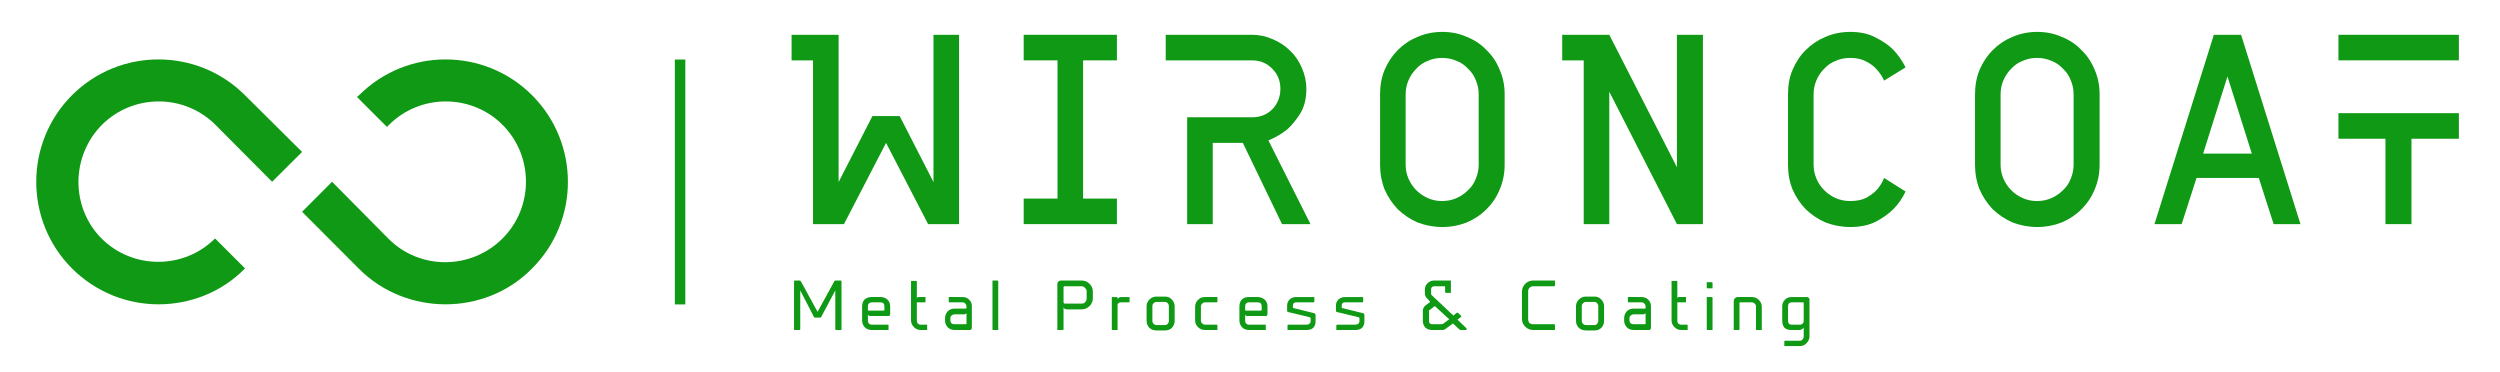
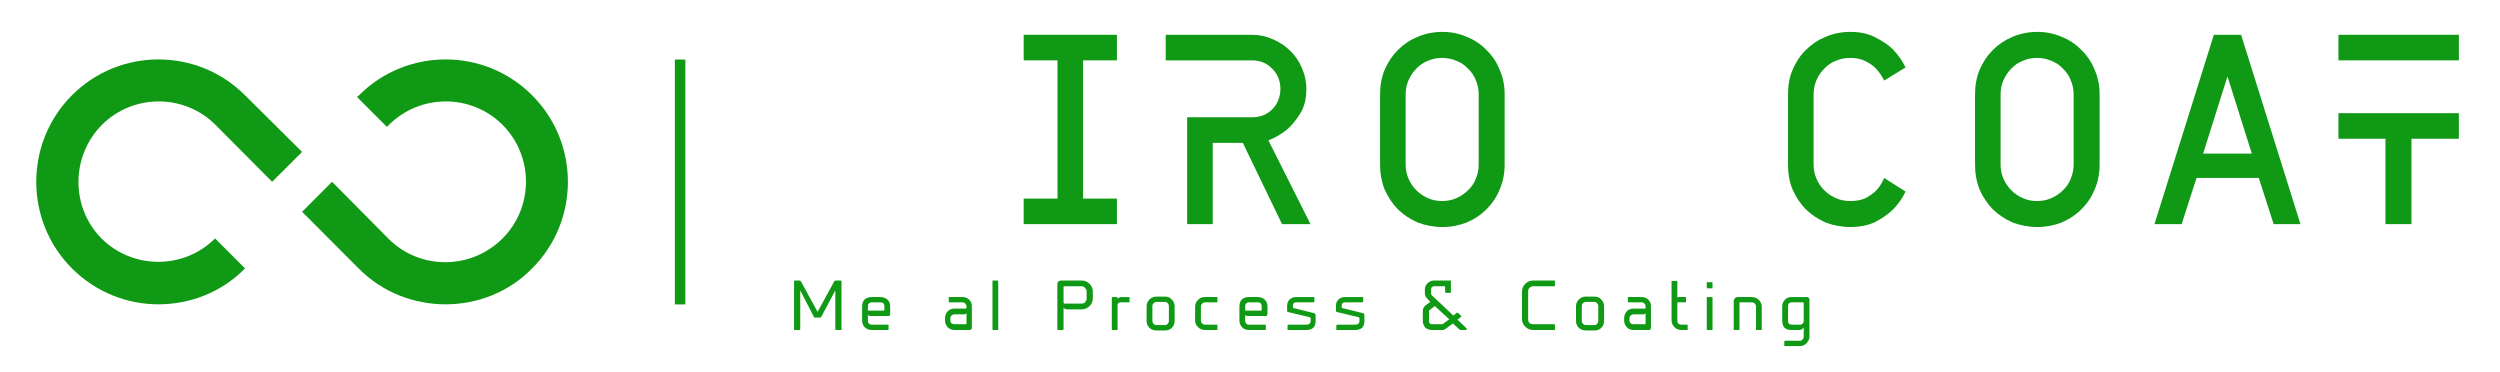
<svg xmlns="http://www.w3.org/2000/svg" version="1.1" id="Layer_1" x="0px" y="0px" width="304.5px" height="45.25px" viewBox="0 0 304.5 45.25" enable-background="new 0 0 304.5 45.25" xml:space="preserve">
  <path fill-rule="evenodd" clip-rule="evenodd" fill="#0F9914" d="M8.761,11.606c-5.794,5.811-5.794,15.277,0,21.084  c2.947,2.936,6.749,4.376,10.55,4.376c3.803,0,7.67-1.44,10.534-4.376l-3.65-3.65c-3.801,3.801-10.031,3.801-13.838,0  c-3.743-3.797-3.743-9.982,0.055-13.833c3.818-3.803,10.031-3.803,13.834,0l6.899,6.933l3.65-3.635l-6.95-6.899  C24.034,5.782,14.572,5.782,8.761,11.606z" />
  <path fill-rule="evenodd" clip-rule="evenodd" fill="#0F9914" d="M47.33,29.091l-6.884-6.95l-3.65,3.654l6.933,6.95  c2.881,2.881,6.699,4.321,10.551,4.321c3.801,0,7.67-1.44,10.533-4.376c5.811-5.807,5.811-15.273,0-21.084  c-5.812-5.824-15.273-5.824-21.084,0l-0.251,0.201l3.651,3.651l0.25-0.251c3.818-3.803,10.033-3.803,13.834,0  c3.801,3.805,3.801,10.035,0,13.833C57.361,32.892,51.131,32.892,47.33,29.091z" />
-   <polygon fill="#0F9914" points="96.416,7.353 96.416,4.237 102.143,4.237 102.143,22.173 106.263,14.135 109.579,14.135   113.699,22.173 113.699,4.237 116.813,4.237 116.813,27.298 113.045,27.298 107.92,17.404 102.795,27.298 99.027,27.298   99.027,7.353 " />
  <polygon fill="#0F9914" points="124.685,24.187 128.805,24.187 128.805,7.353 124.685,7.353 124.685,4.237 136.039,4.237   136.039,7.353 131.919,7.353 131.919,24.187 136.039,24.187 136.039,27.298 124.685,27.298 " />
  <path fill="#0F9914" d="M154.947,13.332c0.652-0.669,1.005-1.508,1.005-2.513c0-1.003-0.353-1.82-1.005-2.461  c-0.654-0.669-1.458-1.005-2.463-1.005h-10.5V4.237h10.5c0.905,0,1.76,0.185,2.563,0.553c0.804,0.335,1.507,0.809,2.11,1.407  c0.604,0.569,1.056,1.256,1.406,2.061c0.353,0.803,0.553,1.658,0.553,2.561c0,1.21-0.251,2.211-0.753,3.019  c-0.486,0.767-1.005,1.408-1.558,1.906c-0.704,0.573-1.49,1.021-2.312,1.356l5.125,10.199h-3.467l-4.772-9.894h-3.668v9.894h-3.114  V14.286h7.887C153.489,14.286,154.293,13.967,154.947,13.332z" />
  <path fill="#0F9914" d="M180.104,11.472c0-0.603-0.121-1.172-0.354-1.708c-0.202-0.536-0.521-1.005-0.956-1.407  c-0.401-0.432-0.87-0.754-1.406-0.95c-0.536-0.239-1.122-0.353-1.758-0.353c-0.604,0-1.173,0.113-1.709,0.353  c-0.535,0.196-1.005,0.519-1.406,0.95c-0.401,0.402-0.72,0.871-0.955,1.407c-0.234,0.536-0.352,1.105-0.352,1.708v8.595  c0,0.6,0.117,1.169,0.352,1.705c0.235,0.536,0.554,1.005,0.955,1.407c0.401,0.401,0.871,0.72,1.406,0.956  c0.536,0.238,1.105,0.351,1.709,0.351c0.636,0,1.222-0.113,1.758-0.351c0.536-0.235,1.005-0.554,1.406-0.956  c0.436-0.402,0.754-0.871,0.956-1.407c0.233-0.536,0.354-1.105,0.354-1.705V11.472z M168.093,11.472  c0-1.072,0.185-2.061,0.553-2.964c0.402-0.934,0.938-1.742,1.608-2.412c0.703-0.703,1.507-1.239,2.411-1.608  c0.938-0.401,1.942-0.603,3.014-0.603c1.073,0,2.061,0.202,2.965,0.603c0.938,0.37,1.741,0.905,2.411,1.608  c0.703,0.669,1.24,1.478,1.608,2.412c0.401,0.903,0.604,1.892,0.604,2.964v8.595c0,1.073-0.202,2.074-0.604,3.011  c-0.368,0.909-0.905,1.708-1.608,2.412c-0.67,0.674-1.473,1.21-2.411,1.608c-0.904,0.351-1.892,0.553-2.965,0.553  c-1.071,0-2.076-0.202-3.014-0.553c-0.904-0.398-1.708-0.934-2.411-1.608c-0.671-0.704-1.206-1.503-1.608-2.412  c-0.368-0.938-0.553-1.938-0.553-3.011V11.472z" />
-   <polygon fill="#0F9914" points="207.416,4.237 207.416,27.298 204.25,27.298 196.011,11.171 196.011,27.298 192.896,27.298   192.896,7.353 190.278,7.353 190.278,4.237 196.011,4.237 204.25,20.365 204.25,4.237 " />
  <path fill="#0F9914" d="M217.781,11.472c0-1.072,0.168-2.061,0.553-2.964c0.403-0.934,0.922-1.742,1.608-2.412  c0.703-0.703,1.508-1.239,2.411-1.608c0.922-0.401,1.927-0.603,3.015-0.603c1.223,0,2.278,0.235,3.115,0.703  c0.871,0.436,1.574,0.922,2.11,1.458c0.603,0.641,1.104,1.361,1.507,2.161l-2.612,1.608c-0.235-0.503-0.535-0.956-0.904-1.354  c-0.302-0.368-0.737-0.69-1.256-0.958c-0.536-0.298-1.19-0.449-1.96-0.449c-0.637,0-1.238,0.113-1.759,0.353  c-0.535,0.196-1.005,0.519-1.406,0.95c-0.402,0.402-0.737,0.871-0.954,1.407c-0.234,0.536-0.353,1.105-0.353,1.708v8.595  c0,0.6,0.118,1.169,0.353,1.705c0.217,0.536,0.552,1.005,0.954,1.407c0.401,0.401,0.871,0.72,1.406,0.956  c0.521,0.238,1.122,0.351,1.759,0.351c0.77,0,1.424-0.13,1.96-0.402c0.519-0.302,0.954-0.615,1.256-0.95  c0.369-0.406,0.669-0.888,0.904-1.458l2.612,1.654c-0.402,0.842-0.904,1.561-1.507,2.161c-0.536,0.536-1.239,1.042-2.11,1.506  c-0.837,0.424-1.893,0.654-3.115,0.654c-1.088,0-2.093-0.202-3.015-0.553c-0.903-0.398-1.708-0.934-2.411-1.608  c-0.687-0.704-1.205-1.503-1.608-2.412c-0.385-0.938-0.553-1.938-0.553-3.011V11.472z" />
  <path fill="#0F9914" d="M252.565,11.472c0-0.603-0.121-1.172-0.353-1.708c-0.2-0.536-0.519-1.005-0.954-1.407  c-0.401-0.432-0.871-0.754-1.406-0.95c-0.536-0.239-1.122-0.353-1.758-0.353c-0.604,0-1.173,0.113-1.708,0.353  c-0.537,0.196-1.005,0.519-1.407,0.95c-0.402,0.402-0.72,0.871-0.955,1.407c-0.234,0.536-0.352,1.105-0.352,1.708v8.595  c0,0.6,0.117,1.169,0.352,1.705c0.235,0.536,0.553,1.005,0.955,1.407c0.402,0.401,0.87,0.72,1.407,0.956  c0.535,0.238,1.104,0.351,1.708,0.351c0.636,0,1.222-0.113,1.758-0.351c0.535-0.235,1.005-0.554,1.406-0.956  c0.436-0.402,0.754-0.871,0.954-1.407c0.231-0.536,0.353-1.105,0.353-1.705V11.472z M240.559,11.472  c0-1.072,0.183-2.061,0.553-2.964c0.401-0.934,0.937-1.742,1.606-2.412c0.705-0.703,1.508-1.239,2.411-1.608  c0.939-0.401,1.944-0.603,3.016-0.603c1.072,0,2.061,0.202,2.964,0.603c0.938,0.37,1.742,0.905,2.407,1.608  c0.708,0.669,1.243,1.478,1.617,2.412c0.398,0.903,0.599,1.892,0.599,2.964v8.595c0,1.073-0.2,2.074-0.599,3.011  c-0.374,0.909-0.909,1.708-1.617,2.412c-0.665,0.674-1.469,1.21-2.407,1.608c-0.903,0.351-1.892,0.553-2.964,0.553  c-1.071,0-2.076-0.202-3.016-0.553c-0.903-0.398-1.706-0.934-2.411-1.608c-0.67-0.704-1.205-1.503-1.606-2.412  c-0.37-0.938-0.553-1.938-0.553-3.011V11.472z" />
  <path fill="#0F9914" d="M268.342,18.707h5.929l-2.965-9.396L268.342,18.707z M262.414,27.298l7.233-23.061h3.317l7.233,23.061  h-3.266l-1.81-5.623h-7.585l-1.81,5.623H262.414z" />
  <path fill="#0F9914" d="M284.821,4.237h14.67v3.115h-14.67V4.237z M293.717,27.298h-3.167V16.899h-5.729v-3.115h14.67v3.115h-5.774  V27.298z" />
  <path fill="#0F9914" d="M97.37,34.169c0.1,0,0.151,0.045,0.206,0.146l2.004,3.667l2.01-3.667c0.018-0.101,0.101-0.146,0.202-0.146  h0.598c0.055,0,0.105,0.034,0.105,0.096v5.928h-0.654c-0.083,0-0.1-0.033-0.1-0.096V35.37l-1.709,3.216c-0.05,0.07-0.1,0.1-0.15,0.1  h-0.604c-0.083,0-0.134-0.03-0.15-0.1L97.47,35.37v4.727c0,0.063-0.051,0.096-0.1,0.096h-0.654v-5.928  c0-0.063,0.017-0.096,0.102-0.096H97.37z" />
  <path fill="#0F9914" d="M107.268,36.827h-1.105c-0.134,0-0.251,0.055-0.352,0.151c-0.066,0.072-0.101,0.185-0.101,0.351v0.403  c0,0.066,0.017,0.1,0.051,0.1h1.857c0.068,0,0.102-0.034,0.102-0.1v-0.403C107.72,36.995,107.569,36.827,107.268,36.827z   M106.162,40.193c-0.335,0-0.62-0.113-0.854-0.351c-0.202-0.235-0.302-0.503-0.302-0.805v-1.708c0-0.368,0.1-0.648,0.302-0.853  c0.233-0.202,0.519-0.298,0.854-0.298h1.06c0.33,0,0.615,0.096,0.85,0.298c0.235,0.204,0.352,0.485,0.352,0.853v0.905  c0,0.072-0.017,0.117-0.051,0.151c0,0.034-0.017,0.072-0.049,0.105c-0.03,0-0.067,0-0.102,0h-2.21c-0.134,0-0.235-0.055-0.302-0.156  v0.704c0,0.139,0.034,0.252,0.101,0.356c0.101,0.096,0.218,0.151,0.352,0.151h2.01c0.033,0,0.05,0.017,0.05,0.047v0.602H106.162z" />
-   <path fill="#0F9914" d="M112.877,39.544c0.034,0,0.051,0.017,0.051,0.047v0.602h-0.804c-0.301,0-0.569-0.113-0.805-0.351  c-0.233-0.235-0.354-0.503-0.354-0.805v-4.823h0.607c0.066,0,0.1,0.034,0.1,0.101v2.014c0.034-0.105,0.101-0.151,0.2-0.151h0.854  v0.598c0,0.034-0.016,0.05-0.05,0.05h-1.005v2.21c0,0.139,0.034,0.252,0.101,0.356c0.1,0.096,0.218,0.151,0.352,0.151H112.877z" />
  <path fill="#0F9914" d="M115.758,39.038c0,0.139,0.051,0.252,0.151,0.356c0.1,0.063,0.217,0.096,0.353,0.096h1.355  c0.066,0,0.101-0.017,0.101-0.049v-1.303c-0.034,0.063-0.101,0.113-0.2,0.151h-1.256c-0.136,0-0.253,0.045-0.353,0.147  c-0.101,0.066-0.151,0.167-0.151,0.302V39.038z M117.216,36.179c0.334,0,0.603,0.096,0.803,0.298  c0.234,0.204,0.353,0.468,0.353,0.803v2.663c0,0.067-0.033,0.138-0.102,0.202c-0.032,0.032-0.083,0.049-0.15,0.049h-1.857  c-0.336,0-0.62-0.113-0.854-0.351c-0.201-0.235-0.302-0.503-0.302-0.805v-0.251c0-0.33,0.101-0.619,0.302-0.85  c0.234-0.238,0.519-0.351,0.854-0.351h1.355c0.066,0,0.101-0.017,0.101-0.055v-0.202c0-0.134-0.05-0.251-0.151-0.351  c-0.066-0.096-0.184-0.151-0.351-0.151h-1.608c-0.034,0-0.051-0.034-0.051-0.1v-0.548H117.216z" />
  <path fill="#0F9914" d="M121.486,34.169c0.066,0,0.1,0.034,0.1,0.096v5.928h-0.652c-0.034,0-0.051-0.033-0.051-0.096v-5.928H121.486  z" />
  <path fill="#0F9914" d="M132.354,36.375v-0.904c0-0.167-0.083-0.301-0.201-0.397c-0.101-0.139-0.234-0.206-0.402-0.206h-2.059  c-0.085,0-0.134,0.021-0.151,0.055c0,0,0,0.028,0,0.096v1.808c0,0.038,0.018,0.068,0.05,0.1c0.017,0.034,0.067,0.051,0.102,0.051  h2.059c0.168,0,0.302-0.051,0.402-0.151C132.271,36.697,132.354,36.542,132.354,36.375z M131.751,34.169  c0.37,0,0.671,0.13,0.956,0.397c0.268,0.268,0.401,0.586,0.401,0.955v0.809c0,0.368-0.134,0.683-0.401,0.95  c-0.285,0.268-0.586,0.402-0.956,0.402h-1.757c-0.135,0-0.253-0.034-0.353-0.096c-0.083-0.072-0.101-0.138-0.101-0.202v2.713  c0,0.063-0.033,0.096-0.1,0.096h-0.654v-5.576c0-0.134,0.018-0.231,0.101-0.302c0.102-0.101,0.218-0.146,0.352-0.146H131.751z" />
  <path fill="#0F9914" d="M136.625,36.179h0.955v0.598c0,0.034-0.034,0.05-0.101,0.05h-1.005c-0.101,0-0.185,0.038-0.251,0.1  c-0.085,0.068-0.102,0.151-0.102,0.252v3.014h-0.652c-0.034,0-0.051-0.033-0.051-0.096v-3.918h0.604c0.067,0,0.1,0.028,0.1,0.096  v0.151C136.224,36.258,136.392,36.179,136.625,36.179z" />
  <path fill="#0F9914" d="M140.862,36.777c-0.134,0-0.251,0.05-0.353,0.15c-0.1,0.105-0.149,0.219-0.149,0.353v1.809  c0,0.134,0.05,0.25,0.149,0.352c0.102,0.104,0.219,0.151,0.353,0.151h1.056c0.117,0,0.217-0.047,0.3-0.151  c0.102-0.102,0.151-0.218,0.151-0.352V37.28c0-0.134-0.05-0.247-0.151-0.353c-0.083-0.1-0.183-0.15-0.3-0.15H140.862z   M141.918,40.248h-1.056c-0.336,0-0.637-0.104-0.854-0.306c-0.233-0.23-0.352-0.519-0.352-0.854V37.28  c0-0.302,0.118-0.569,0.352-0.803c0.218-0.235,0.519-0.353,0.854-0.353h1.056c0.317,0,0.602,0.117,0.804,0.353  c0.217,0.234,0.351,0.501,0.351,0.803v1.809c0,0.335-0.134,0.624-0.351,0.854C142.52,40.144,142.235,40.248,141.918,40.248z" />
  <path fill="#0F9914" d="M146.773,36.827c-0.15,0-0.251,0.055-0.351,0.151c-0.102,0.1-0.151,0.217-0.151,0.351v1.708  c0,0.139,0.05,0.252,0.151,0.356c0.1,0.096,0.2,0.151,0.351,0.151h1.407c0.05,0,0.101,0.017,0.101,0.047v0.602h-1.508  c-0.351,0-0.636-0.113-0.854-0.351c-0.251-0.235-0.352-0.503-0.352-0.805v-1.654c0-0.334,0.101-0.624,0.352-0.854  c0.218-0.238,0.503-0.351,0.854-0.351h1.508v0.598c0,0.034-0.051,0.05-0.101,0.05H146.773z" />
  <path fill="#0F9914" d="M153.222,36.827h-1.104c-0.151,0-0.253,0.055-0.353,0.151c-0.083,0.072-0.101,0.185-0.101,0.351v0.403  c0,0.066,0,0.1,0.05,0.1h1.859c0.051,0,0.101-0.034,0.101-0.1v-0.403C153.674,36.995,153.523,36.827,153.222,36.827z   M152.117,40.193c-0.353,0-0.638-0.113-0.854-0.351c-0.201-0.235-0.302-0.503-0.302-0.805v-1.708c0-0.368,0.101-0.648,0.302-0.853  c0.217-0.202,0.502-0.298,0.854-0.298h1.054c0.318,0,0.604,0.096,0.854,0.298c0.219,0.204,0.356,0.485,0.356,0.853v0.905  c0,0.072-0.038,0.117-0.055,0.151c0,0.034-0.034,0.072-0.051,0.105c-0.05,0-0.083,0-0.101,0h-2.21c-0.15,0-0.252-0.055-0.302-0.156  v0.704c0,0.139,0.018,0.252,0.101,0.356c0.1,0.096,0.201,0.151,0.353,0.151h2.008c0.018,0,0.051,0.017,0.051,0.047v0.602H152.117z" />
  <path fill="#0F9914" d="M157.023,38.034c-0.083,0-0.151-0.017-0.202-0.051c-0.049-0.062-0.049-0.134-0.049-0.201v-0.549  c0-0.306,0.1-0.552,0.302-0.756c0.217-0.202,0.502-0.298,0.803-0.298h2.211v0.548c0,0.066-0.05,0.1-0.101,0.1h-2.11  c-0.28,0-0.401,0.134-0.401,0.406v0.247c0,0.034,0.017,0.051,0.101,0.051l2.462,0.607c0.05,0,0.1,0.03,0.15,0.096  c0.018,0.034,0.05,0.088,0.05,0.151v0.754c0,0.334-0.101,0.607-0.302,0.804c-0.196,0.167-0.484,0.251-0.804,0.251h-2.312v-0.553  c0-0.066,0.018-0.096,0.102-0.096h2.21c0.117,0,0.251-0.038,0.353-0.104c0.101-0.102,0.151-0.202,0.151-0.302v-0.401  c0-0.034-0.051-0.064-0.102-0.098L157.023,38.034z" />
  <path fill="#0F9914" d="M162.969,38.034c-0.066,0-0.134-0.017-0.202-0.051c-0.032-0.062-0.049-0.134-0.049-0.201v-0.549  c0-0.306,0.1-0.552,0.302-0.756c0.233-0.202,0.501-0.298,0.803-0.298h2.21v0.548c0,0.066-0.032,0.1-0.1,0.1h-2.11  c-0.268,0-0.401,0.134-0.401,0.406v0.247c0,0.034,0.034,0.051,0.1,0.051l2.463,0.607c0.066,0,0.117,0.03,0.15,0.096  c0.038,0.034,0.05,0.088,0.05,0.151v0.754c0,0.334-0.101,0.607-0.302,0.804c-0.2,0.167-0.468,0.251-0.804,0.251h-2.312v-0.553  c0-0.066,0.034-0.096,0.102-0.096h2.21c0.134,0,0.251-0.038,0.353-0.104c0.101-0.102,0.15-0.202,0.15-0.302v-0.401  c0-0.034-0.033-0.064-0.101-0.098L162.969,38.034z" />
  <path fill="#0F9914" d="M175.764,39.44l0.753-0.554l-1.758-1.607l-0.654,0.502c-0.032,0-0.049,0.017-0.049,0.051v1.306  c0,0.1,0.033,0.184,0.1,0.255c0.067,0.063,0.151,0.096,0.251,0.096h1.156C175.63,39.49,175.696,39.473,175.764,39.44z   M178.628,39.993v0.2h-0.654c-0.066,0-0.134-0.017-0.2-0.049l-0.805-0.75c-0.468,0.335-0.786,0.565-0.954,0.704  c-0.101,0.063-0.196,0.096-0.302,0.096h-1.307c-0.302,0-0.569-0.096-0.804-0.296c-0.201-0.239-0.302-0.503-0.302-0.809v-1.256  c0-0.134,0.034-0.247,0.101-0.353c0.067-0.134,0.15-0.23,0.252-0.3l0.549-0.403l-0.349-0.402c-0.2-0.168-0.302-0.381-0.302-0.653  v-0.448c0-0.306,0.102-0.553,0.302-0.758c0.235-0.234,0.503-0.347,0.805-0.347h2.06v1.502h-0.553c-0.1,0-0.15-0.034-0.15-0.1v-0.703  h-1.356c-0.102,0-0.185,0.038-0.252,0.1c-0.066,0.068-0.1,0.151-0.1,0.251v0.558c0,0.063,0.017,0.113,0.05,0.146l2.663,2.513  l0.351-0.298c0.068-0.071,0.151-0.071,0.253,0l0.401,0.398l-0.503,0.402L178.628,39.993z" />
  <path fill="#0F9914" d="M185.376,38.841v-3.32c0-0.368,0.134-0.687,0.402-0.955c0.268-0.268,0.586-0.397,0.954-0.397h2.663v0.599  c0,0.066-0.033,0.1-0.101,0.1h-2.563c-0.167,0-0.317,0.066-0.451,0.206c-0.102,0.096-0.151,0.23-0.151,0.397v3.416  c0,0.167,0.05,0.322,0.151,0.452c0.134,0.102,0.284,0.151,0.451,0.151h2.563c0.067,0,0.101,0.038,0.101,0.102v0.602h-2.663  c-0.368,0-0.687-0.13-0.954-0.402C185.51,39.527,185.376,39.209,185.376,38.841z" />
  <path fill="#0F9914" d="M193.163,36.777c-0.134,0-0.251,0.05-0.351,0.15c-0.102,0.105-0.15,0.219-0.15,0.353v1.809  c0,0.134,0.049,0.25,0.15,0.352c0.1,0.104,0.217,0.151,0.351,0.151h1.056c0.135,0,0.234-0.047,0.301-0.151  c0.102-0.102,0.15-0.218,0.15-0.352V37.28c0-0.134-0.049-0.247-0.15-0.353c-0.066-0.1-0.166-0.15-0.301-0.15H193.163z   M194.219,40.248h-1.056c-0.335,0-0.62-0.104-0.854-0.306c-0.234-0.23-0.352-0.519-0.352-0.854V37.28  c0-0.302,0.117-0.569,0.352-0.803c0.233-0.235,0.519-0.353,0.854-0.353h1.056c0.335,0,0.603,0.117,0.804,0.353  c0.234,0.234,0.352,0.501,0.352,0.803v1.809c0,0.335-0.117,0.624-0.352,0.854C194.821,40.144,194.554,40.248,194.219,40.248z" />
  <path fill="#0F9914" d="M198.473,39.038c0,0.139,0.05,0.252,0.151,0.356c0.1,0.063,0.217,0.096,0.351,0.096h1.356  c0.067,0,0.101-0.017,0.101-0.049v-1.303c-0.033,0.063-0.101,0.113-0.201,0.151h-1.256c-0.134,0-0.251,0.045-0.351,0.147  c-0.102,0.066-0.151,0.167-0.151,0.302V39.038z M199.925,36.179c0.322,0,0.607,0.096,0.809,0.298  c0.218,0.204,0.352,0.468,0.352,0.803v2.663c0,0.067-0.034,0.138-0.101,0.202c-0.033,0.032-0.084,0.049-0.15,0.049h-1.859  c-0.335,0-0.636-0.113-0.854-0.351c-0.201-0.235-0.302-0.503-0.302-0.805v-0.251c0-0.33,0.101-0.619,0.302-0.85  c0.218-0.238,0.519-0.351,0.854-0.351h1.356c0.067,0,0.101-0.017,0.101-0.055v-0.202c0-0.134-0.05-0.251-0.15-0.351  c-0.084-0.096-0.185-0.151-0.356-0.151h-1.599c-0.038,0-0.055-0.034-0.055-0.1v-0.548H199.925z" />
  <path fill="#0F9914" d="M205.506,39.544c0.018,0,0.051,0.017,0.051,0.047v0.602h-0.799c-0.308,0-0.592-0.113-0.809-0.351  c-0.234-0.235-0.353-0.503-0.353-0.805v-4.823h0.603c0.068,0,0.101,0.034,0.101,0.101v2.014c0.017-0.105,0.102-0.151,0.201-0.151  h0.854v0.598c0,0.034-0.034,0.05-0.051,0.05H204.3v2.21c0,0.139,0.017,0.252,0.102,0.356c0.1,0.096,0.217,0.151,0.356,0.151H205.506  z" />
  <path fill="#0F9914" d="M208.487,34.37c0.066,0,0.1,0.029,0.1,0.096v0.653h-0.602c-0.084,0-0.102-0.029-0.102-0.1V34.37H208.487z   M208.487,36.179c0.066,0,0.1,0.028,0.1,0.096v3.918h-0.602c-0.084,0-0.102-0.033-0.102-0.096v-3.918H208.487z" />
  <path fill="#0F9914" d="M213.377,36.179c0.318,0,0.604,0.113,0.854,0.351c0.219,0.23,0.353,0.503,0.353,0.799v2.864h-0.652  c-0.051,0-0.051-0.033-0.051-0.096v-2.768c0-0.134-0.051-0.251-0.15-0.351c-0.101-0.096-0.234-0.151-0.353-0.151h-1.456  c-0.051,0-0.051,0.038-0.051,0.1v3.17c0,0.063-0.051,0.096-0.101,0.096h-0.603v-3.513c0-0.138,0.051-0.255,0.15-0.351  c0.101-0.105,0.201-0.151,0.353-0.151H213.377z" />
  <path fill="#0F9914" d="M217.781,37.329v1.708c0,0.339,0.151,0.507,0.452,0.507h1.105c0.102-0.038,0.168-0.088,0.252-0.151  c0.05-0.071,0.101-0.155,0.101-0.255v-2.211c0-0.062-0.034-0.1-0.051-0.1h-1.407C217.933,36.827,217.781,36.995,217.781,37.329z   M219.691,40.998v-1.101c-0.051,0.062-0.101,0.128-0.202,0.2c-0.1,0.063-0.233,0.096-0.351,0.096h-0.954  c-0.387,0-0.654-0.096-0.854-0.296c-0.185-0.239-0.256-0.52-0.256-0.859v-1.708c0-0.334,0.105-0.602,0.306-0.799  c0.201-0.238,0.469-0.351,0.854-0.351h1.91c0.05,0,0.101,0.028,0.146,0.096c0.055,0.038,0.105,0.083,0.105,0.151v4.572  c0,0.3-0.134,0.552-0.353,0.803c-0.2,0.217-0.484,0.351-0.804,0.351h-1.908V41.6c0-0.08,0.016-0.096,0.101-0.096h1.808  c0.117,0,0.219-0.055,0.302-0.151C219.641,41.249,219.691,41.115,219.691,40.998z" />
  <rect x="82.197" y="7.252" fill-rule="evenodd" clip-rule="evenodd" fill="#0F9914" width="1.276" height="29.826" />
</svg>